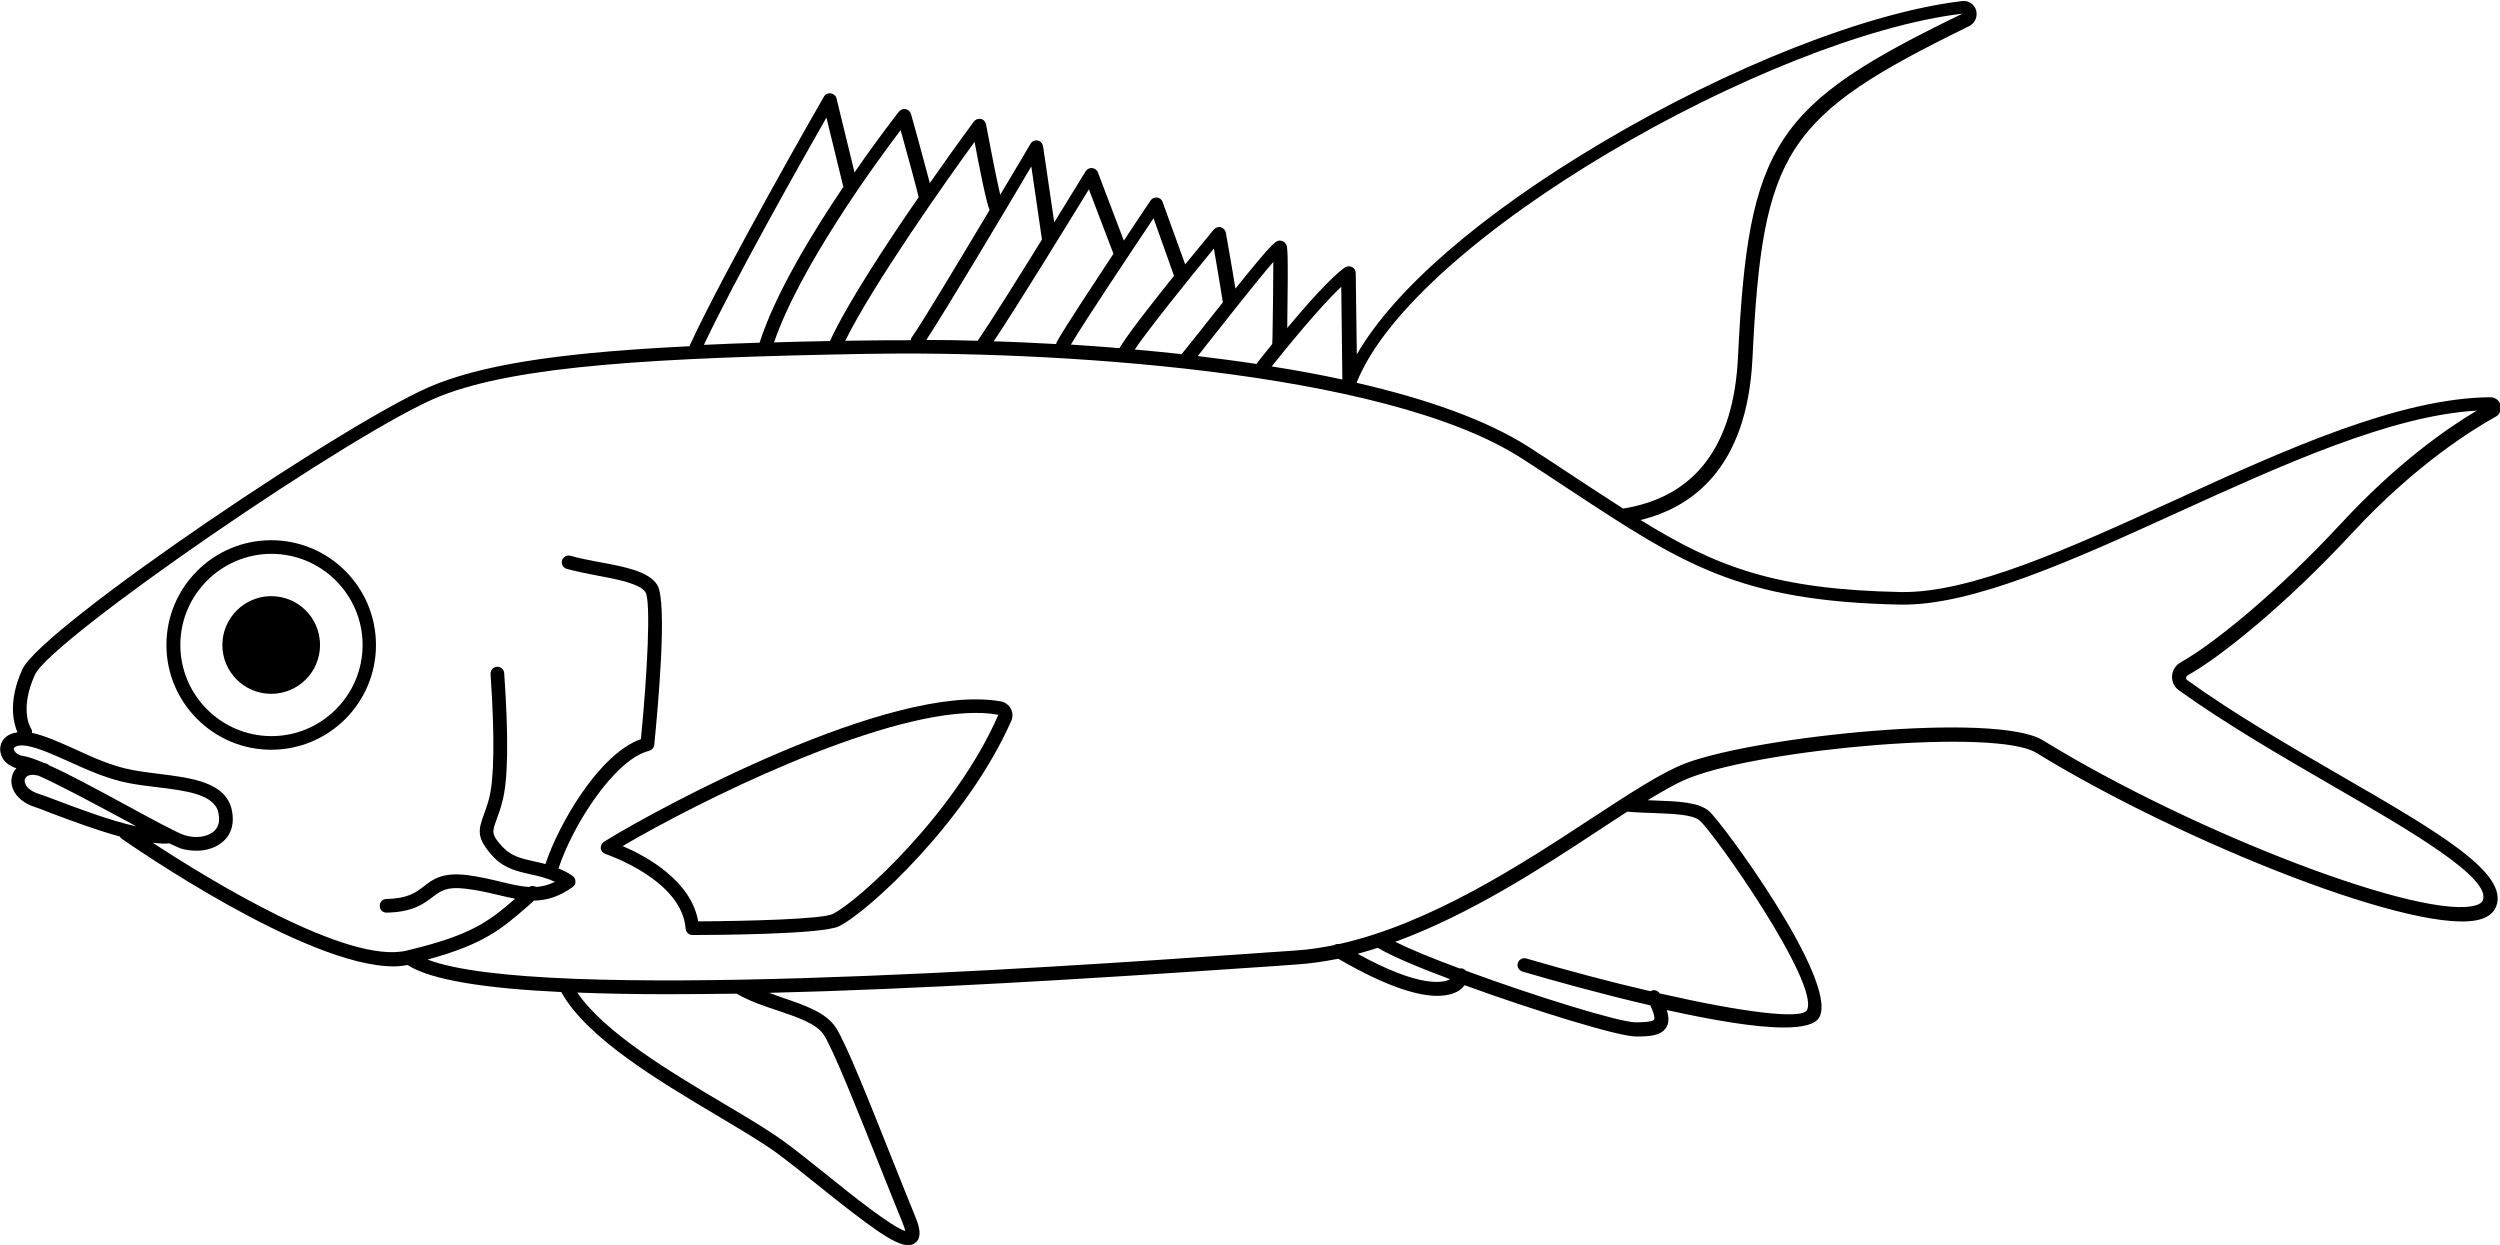
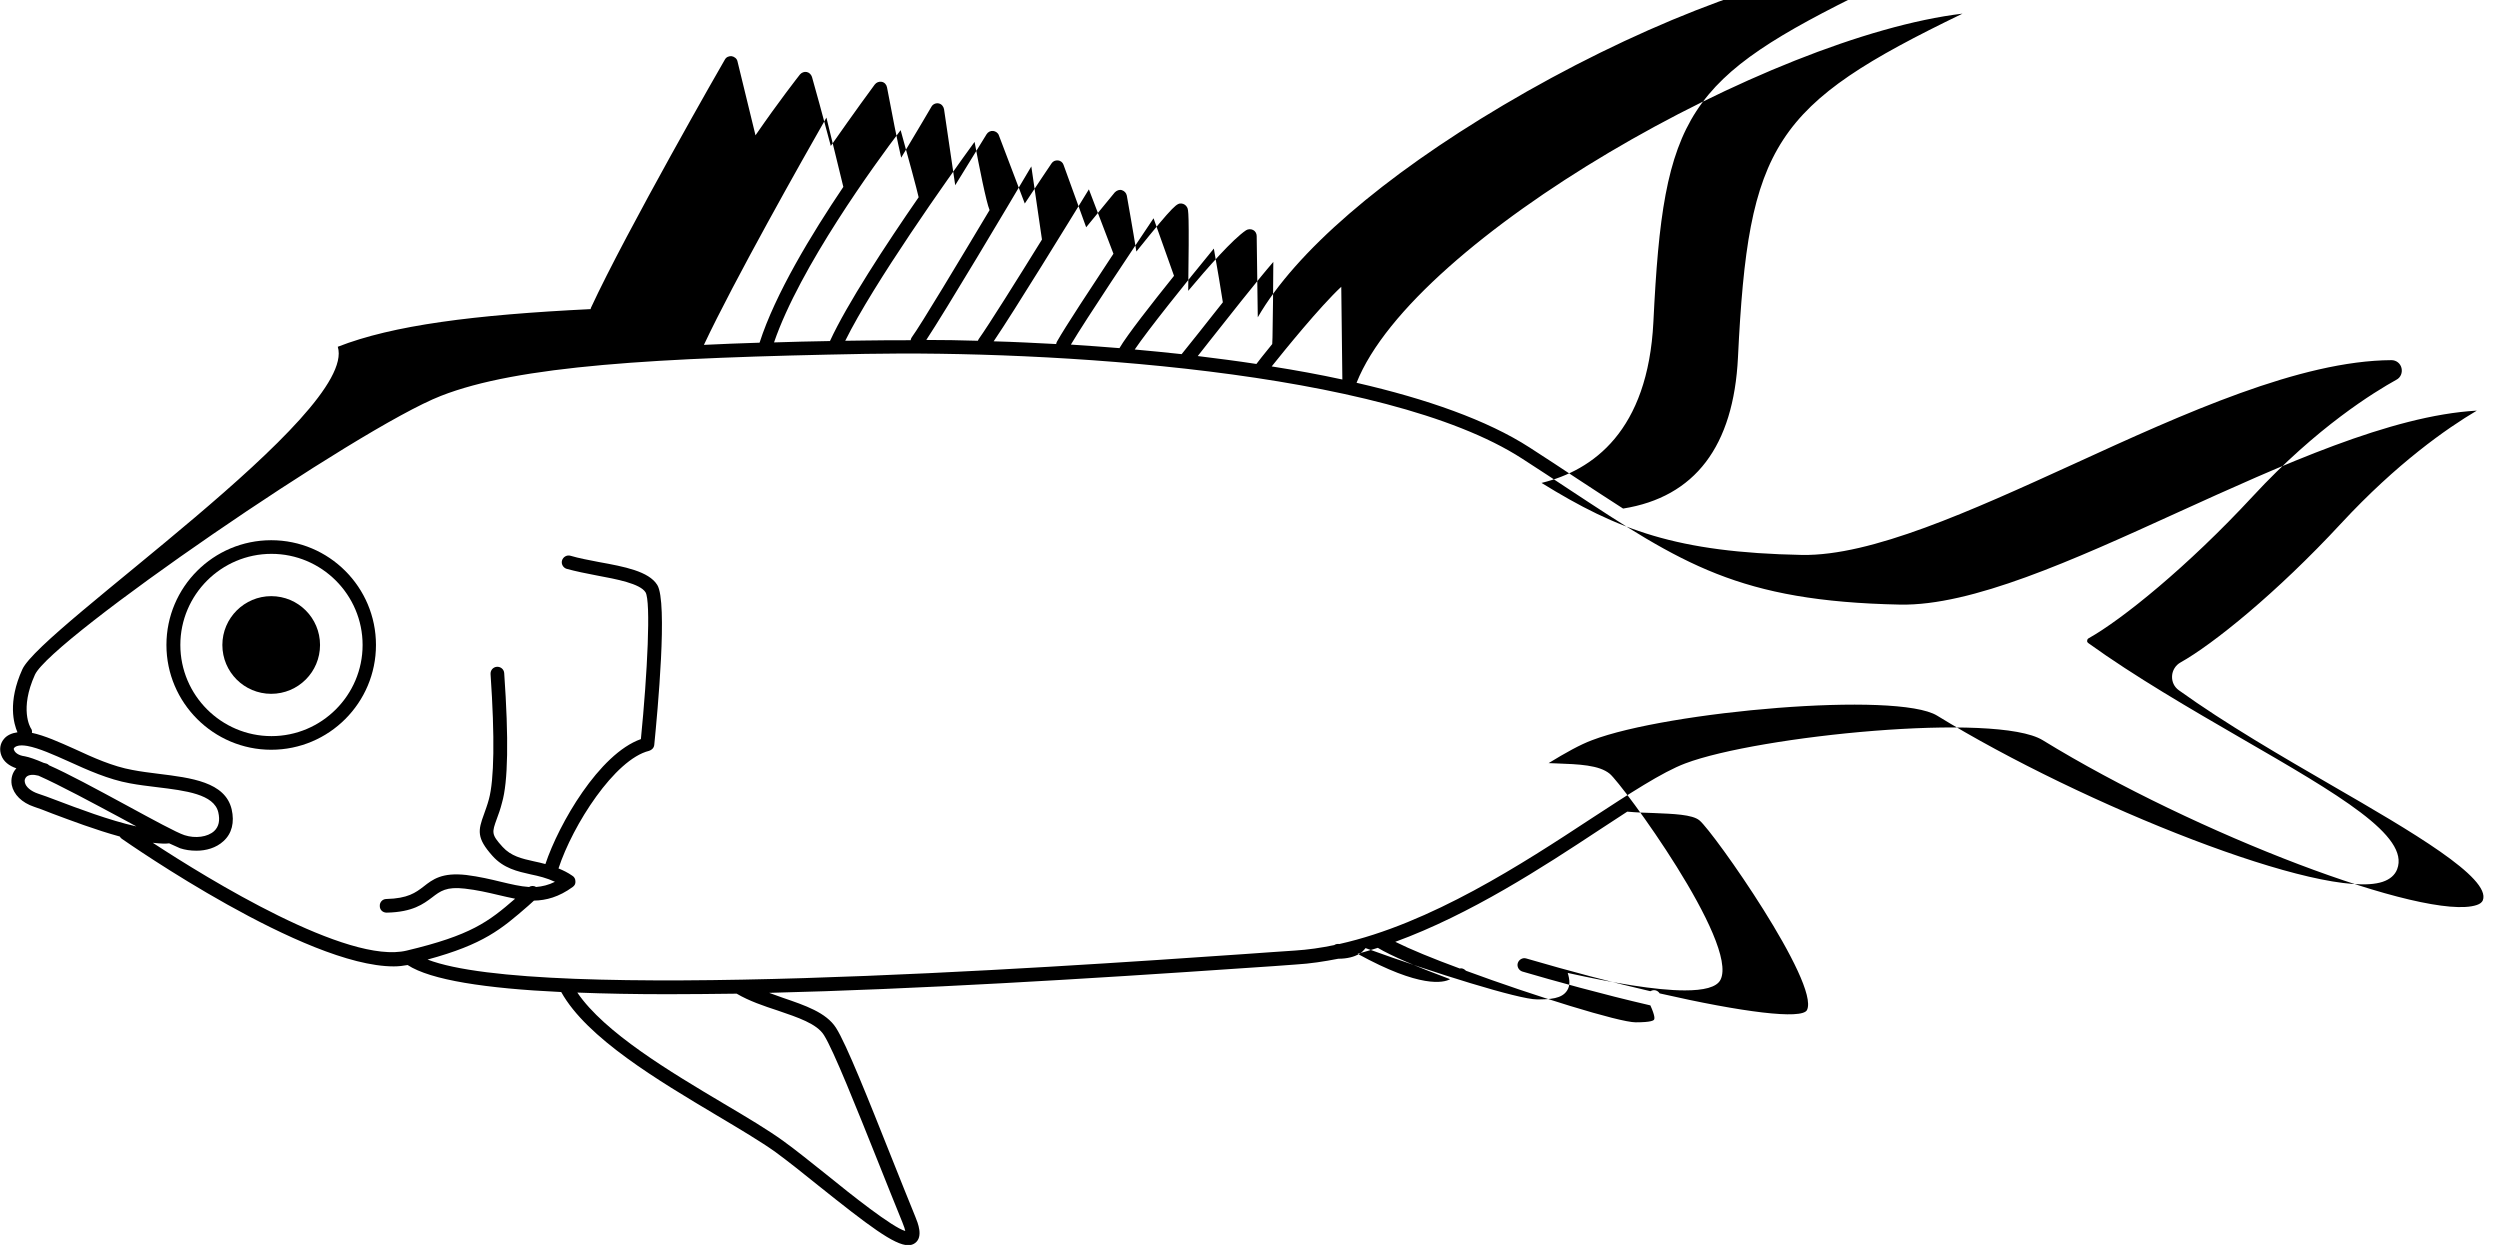
<svg xmlns="http://www.w3.org/2000/svg" version="1.1" id="Layer_1" x="0px" y="0px" viewBox="0 0 916.3 456.3" style="enable-background:new 0 0 916.3 456.3;" xml:space="preserve">
  <g>
    <path d="M99.4,274.8c21.2,0,38.4-17.2,38.4-38.4S120.6,198,99.4,198s-38.4,17.2-38.4,38.4S78.3,274.8,99.4,274.8z M66.1,236.4   c0-18.4,15-33.4,33.4-33.4s33.4,15,33.4,33.4c0,18.4-15,33.4-33.4,33.4S66.1,254.8,66.1,236.4z" />
    <path d="M99.4,218.5c9.9,0,17.9,8,17.9,17.9c0,9.9-8,17.9-17.9,17.9c-9.9,0-17.9-8-17.9-17.9C81.5,226.5,89.6,218.5,99.4,218.5z" />
-     <path d="M221.4,308.5c-0.8,0.5-1.3,1.5-1.2,2.4c0.1,1,0.8,1.8,1.7,2.1c0.3,0.1,28.1,9.4,29.4,27.4c0.1,1.3,1.2,2.3,2.5,2.3   c7.9,0,47.6-0.2,53.7-3.2c11.2-5.6,47.2-39,63.2-75.4c0.6-1.4,0.5-3-0.2-4.3c-0.7-1.4-2.1-2.4-3.6-2.7   C326.9,249.8,240.6,296.5,221.4,308.5z M357.6,261.3c3,0,5.8,0.2,8.3,0.7c-15.5,35.8-51.2,68.3-60.7,73c-3.8,1.9-31.3,2.6-49.3,2.7   c-2.6-15-19.2-24-27.7-27.6C255.4,294.1,321.1,261.3,357.6,261.3z" />
-     <path d="M1.4,270.9c-1.4,1.7-1.7,3.9-0.9,6c0.8,2.2,2.8,3.8,5.5,4.7c-1.5,1.6-2.1,3.8-1.7,6.1c0.7,3.5,3.7,6.5,8.2,8   c1.6,0.5,3.9,1.4,6.7,2.5c6.7,2.5,15.9,6,24.7,8.4c0.2,0.3,0.4,0.6,0.7,0.8c2.9,2,67.2,46.8,99.7,46.8c1.8,0,3.5-0.2,5.1-0.5   c8.4,5.5,28.6,8.6,56.3,9.9c9.4,16.9,35.7,32.5,57,45.2c8.4,5,16.3,9.7,21.6,13.5c4.5,3.3,9.9,7.6,15.6,12.2   c18.4,14.7,27.9,21.9,33,21.9c1,0,1.8-0.3,2.5-0.8c3.1-2.3,1-7.4,0.1-9.6c-2.6-6.3-5.7-14.2-9-22.4c-8-20.1-16.3-41-20.1-46.9   c-3.6-5.6-11.3-8.2-19.5-11c-1.7-0.6-3.4-1.2-5-1.8c53.8-1.3,116.4-5.1,174.6-9.1c7.4-0.5,13.7-0.9,18.6-1.3   c5.1-0.3,10.3-1.1,15.4-2.1c18.2,10.6,29.5,13.6,36.3,13.6c3.5,0,5.9-0.8,7.4-1.6c1.1-0.6,1.9-1.4,2.6-2.3   c25.3,9.2,56.3,18.8,62.8,18.8c4.8,0,9.2-0.2,11.1-3.3c1.1-1.7,1-3.8,0.2-6.4c16.3,3.6,32.2,6.4,42.9,6.4c6.9,0,11.7-1.1,13.1-3.9   c6.8-13.5-36-71.7-40.6-75.5c-3.9-3.2-11.2-3.5-19.7-3.8c-0.9,0-1.8-0.1-2.7-0.1c6.2-3.8,11.6-6.8,15.9-8.4   c27.7-10.6,111.9-18,126.5-9c53.2,32.7,141.9,68.1,163.3,60.9c2.7-0.9,4.5-2.5,5.3-4.6c4.7-12.2-21.3-27.3-57.3-48.1   c-18.3-10.6-39-22.6-55.9-34.8c-0.4-0.3-0.5-0.7-0.4-0.9c0-0.2,0.1-0.7,0.6-0.9c12.1-6.8,36-26,60.1-52   c23.6-25.5,44.7-38.3,52.6-42.7c1.6-0.8,2.3-2.6,1.9-4.3c-0.4-1.7-1.9-2.9-3.7-2.9c0,0,0,0,0,0c-33.4,0.2-75.7,19.4-116.5,38.1   c-38.1,17.4-74.1,33.7-99.5,33.3c-46-0.9-67.5-9.1-95.5-26.4c18.8-4.6,39-18.9,41-59c3.7-76.5,11.9-89,79.4-122   c2.2-1.1,3.2-3.5,2.6-5.8c-0.7-2.3-2.8-3.7-5.2-3.4c-34.5,4.1-85,24-131.9,51.8c-44.2,26.2-76.2,53.9-89.9,77.7l-0.4-29.8   c0-0.9-0.5-1.8-1.3-2.2c-0.8-0.4-1.8-0.4-2.6,0.1c-4.9,3.3-13.9,13.5-21.2,22.2c0.4-28.9,0.1-29.7-0.4-30.6c-0.4-0.8-1.2-1.3-2-1.4   c-1.7-0.1-2.3-0.2-16.6,17.6c-1.2-7.6-3.4-19.9-3.5-20.5c-0.2-1-0.9-1.7-1.8-2c-0.9-0.3-1.9,0.1-2.6,0.8   c-1.1,1.4-5.4,6.5-10.5,12.8l-8.3-22.9c-0.3-0.9-1.1-1.5-2-1.6c-1-0.1-1.9,0.3-2.4,1.1c-0.4,0.6-4.6,6.8-9.8,14.7l-9.5-25   c-0.3-0.9-1.2-1.5-2.1-1.6c-1-0.1-1.9,0.4-2.4,1.2c-0.1,0.2-5.1,8.3-11.5,18.7l-4.1-27.9c-0.2-1-0.9-1.9-2-2.1   c-1-0.2-2.1,0.3-2.6,1.2c-0.1,0.2-4.8,8.2-11.1,18.7c-1.3-5.6-3.4-16.1-5.2-25.8c-0.2-1-0.9-1.8-1.9-2c-1-0.2-2,0.2-2.6,1   c-0.7,0.9-7.5,10.2-16.1,22.5c-2.2-8.3-6.6-24.5-6.9-25.3c-0.3-0.9-1-1.6-1.9-1.8c-0.9-0.2-1.9,0.2-2.5,0.9   c-0.7,0.9-7.7,9.8-16.3,22.3l-6.6-27.1c-0.2-1-1.1-1.7-2.1-1.9c-1-0.1-2,0.3-2.5,1.2c-0.4,0.6-36.2,63.1-49.1,91   c-0.1,0.2-0.1,0.3-0.1,0.5c-42.9,2.1-72.5,5.9-92.7,13.8C131.3,151.6,15.3,229.9,8.2,245.3c-5.5,12.1-3.1,20.1-1.8,23.1   C4.3,268.7,2.5,269.5,1.4,270.9z M309.1,68.5c-11.6,17.2-25,39.3-30.7,57.1c-7.1,0.2-13.9,0.5-20.4,0.8   c11-23.4,36.1-67.9,44.9-83.3L309.1,68.5z M336.7,72.3c-12.1,17.5-26.3,39.2-32.5,52.7c-7.1,0.1-13.9,0.3-20.5,0.5   c9.4-27.5,37.1-65.6,46.4-77.8C332.7,57,336.2,69.9,336.7,72.3C336.7,72.2,336.7,72.3,336.7,72.3z M362.7,77   c-11.2,18.7-25.2,42.1-28.5,46.6c-0.2,0.3-0.4,0.7-0.4,1.1c-5.7,0-11.2,0-16.6,0.1c-2.5,0-4.9,0.1-7.4,0.1   c10.3-20.9,37.7-59.6,47.4-72.9C358.8,60.7,361.5,74.2,362.7,77z M381.9,87.8c-9.1,14.7-19.5,31.3-23.2,36.5   c-0.1,0.2-0.2,0.4-0.3,0.6c-6.4-0.2-12.7-0.3-18.9-0.3c6.9-10.4,29.6-48.5,38.5-63.6L381.9,87.8z M408.1,93   c-8.1,12.3-17.6,26.7-20.7,32.2c-0.2,0.3-0.2,0.6-0.3,0.9c-7.7-0.4-15.3-0.8-22.9-1c7.6-11.2,27.6-43.8,34.9-55.7L408.1,93z    M430.3,101.1c-8.1,10.1-17.2,21.7-20,26.5c-5.9-0.5-11.9-0.9-17.8-1.3c5.6-9.4,23.4-36,30.3-46.3L430.3,101.1z M448.2,110.8   c-2.6,3.2-5.4,6.9-8.7,11c-3.1,3.9-5.5,6.9-6.4,8c-5.7-0.6-11.4-1.2-17.2-1.7c4.8-7.1,18.5-24.2,29-37   C446,97.4,447.7,107.3,448.2,110.8z M466.3,126.1c-3.1,3.8-5.3,6.6-5.8,7.3c-7.1-1.1-14.3-2-21.5-2.9c1.2-1.5,2.7-3.4,4.4-5.6   c5.7-7.2,17.4-22.1,23.3-28.9c0,7.5-0.2,21.9-0.3,27.6L466.3,126.1z M491.6,105.1l0.4,34c-8.3-1.8-17-3.4-25.9-4.8   C470.9,128.3,483.6,112.6,491.6,105.1z M594.9,186.4c-5.3-3.4-10.8-7-16.9-11c-5.4-3.6-11.2-7.4-17.4-11.4   c-15.5-10-37.7-17.8-63.4-23.7C518.3,87.2,648.9,13.4,719.3,5C650,38.5,640.8,52.7,637,131C635.4,163.6,621.2,182.2,594.9,186.4z    M599.5,374.7c-6,0-37.3-9.7-62.2-18.9c-0.5-0.5-1.1-0.9-1.9-0.9c-0.1,0-0.2,0.1-0.3,0.1c-9.8-3.6-18.3-7.1-23.7-9.8   c27.6-10.1,54-27.3,74.9-41.1c3.5-2.3,6.9-4.5,10.1-6.6c0.1,0,0.1,0,0.2,0c3.2,0.3,6.5,0.4,9.6,0.5c7,0.3,14.1,0.5,16.7,2.7   c5.2,4.3,44.2,59.8,39.4,69.5c-1.8,3.6-23.8,0.8-54-6.1c-0.7-1.1-2-1.5-3.2-0.9c-0.1,0-0.1,0.1-0.2,0.1c-13.9-3.2-29.4-7.3-45.5-12   c-1.3-0.4-2.7,0.4-3.1,1.7c-0.4,1.3,0.4,2.7,1.7,3.1c11.6,3.4,29.2,8.3,46.9,12.4c1.8,4,1.5,4.9,1.4,5.1   C606.2,374,605.3,374.7,599.5,374.7z M497.6,349.6c2.5-0.7,4.9-1.4,7.4-2.2c4.6,2.8,14.6,7.1,26.5,11.5   C529.1,360.2,520.7,362.3,497.6,349.6z M211.6,363.8c10.2,0.4,21.3,0.6,33.1,0.6c8.1,0,16.6-0.1,25.3-0.2c4.6,2.7,9.9,4.5,15.1,6.2   c7.3,2.5,14.3,4.8,16.9,9c3.5,5.5,12.1,27.1,19.7,46.1c3.3,8.2,6.4,16.1,9,22.4c0.7,1.7,1,2.7,1.1,3.3   c-4.8-1.4-19.8-13.3-28.9-20.7c-5.8-4.6-11.2-9-15.8-12.3c-5.5-4-13.2-8.6-22-13.8C245.6,392.8,221.6,378.5,211.6,363.8z M56,308.9   c1.3,0.1,2.6,0.3,3.8,0.3c0.8,0,1.5,0,2.2-0.1c1.7,0.8,3.1,1.4,4,1.8c1.8,0.6,3.8,0.9,6,0.9c3.5,0,7.2-1,9.9-3.5   c3.1-2.8,4.1-6.9,3-11.7c-2.4-10-14.8-11.5-26.9-13c-3.2-0.4-6.4-0.8-9.5-1.4c-7.2-1.3-14.3-4.5-21.2-7.7   c-5.6-2.5-10.9-4.9-15.6-5.9c0.1-0.6,0-1.2-0.4-1.7c-0.2-0.3-4.2-7,1.5-19.6c5.9-13,118.5-90.4,148.8-102.2   c28.3-11.1,78.5-14,155.7-15.4c65.5-1.2,189.9,5.6,240.6,38.4c6.2,4,12,7.8,17.4,11.4c41.3,27.2,62,40.9,121.1,42.1   c26.3,0.5,63-16.1,101.6-33.7c38.5-17.5,78.2-35.6,109.8-37.4c-11,6.5-29.3,19.3-49.7,41.3c-23.7,25.6-47.1,44.4-58.9,51   c-1.8,1-3,2.9-3.1,5c-0.1,2.1,0.8,4,2.5,5.2c17.1,12.3,38,24.4,56.3,35c28.7,16.6,58.3,33.8,55.1,42c-0.3,0.7-1,1.3-2.2,1.7   c-18.4,6.2-103.1-26-159.1-60.4c-16.9-10.4-104.3-1.6-131,8.5c-8.5,3.2-20.5,11.1-34.3,20.1c-25.4,16.7-59,38.6-92.5,46.1   c-0.7-0.1-1.3,0-1.9,0.4c-4.8,1-9.6,1.7-14.4,2c-5,0.3-11.3,0.8-18.7,1.3c-72.3,5-258.1,17.8-299.2,2c20.6-5.6,27-11.1,36.9-19.7   l2.1-1.9c4.5-0.1,9.1-1.3,14.2-5c0.7-0.5,1.1-1.2,1-2.1c0-0.8-0.4-1.6-1.1-2c-1.7-1.2-3.4-2-5.1-2.7c5.2-15.9,20.6-40,33.2-43.1   c1-0.3,1.8-1.1,1.9-2.2c1.2-12.2,5-52.4,1.1-58.6c-3.1-5-12-6.7-21.4-8.4c-3.6-0.7-7.4-1.4-10.4-2.3c-1.3-0.4-2.7,0.4-3.1,1.7   c-0.4,1.3,0.4,2.7,1.7,3.1c3.3,0.9,7.2,1.7,10.9,2.4c7.5,1.4,16,3,18,6.2c2,3.3,0.7,29.6-1.7,53.8c-15.3,5.4-30.1,31.1-35,45.8   c-1.4-0.4-2.8-0.7-4.2-1c-4.5-1-8.4-1.9-11.5-5.3c-4.2-4.6-3.9-5.3-2.1-10.3c0.6-1.6,1.3-3.5,1.9-5.9c2.2-7.6,2.5-23.2,0.8-47.5   c-0.1-1.4-1.3-2.4-2.7-2.3c-1.4,0.1-2.4,1.3-2.3,2.7c1.6,23.4,1.3,38.8-0.6,45.8c-0.6,2.3-1.3,4-1.8,5.5c-2.2,6-2.8,8.7,3.1,15.3   c4.1,4.6,9.2,5.7,14.1,6.8c2.9,0.6,5.8,1.3,8.8,2.7c-2.4,1.2-4.6,1.7-6.9,1.9c-0.8-0.5-1.8-0.5-2.6,0c-3.2-0.2-6.5-1-10.3-1.9   c-3.7-0.9-7.9-1.9-12.7-2.5c-8.9-1-12.3,1.6-15.6,4.2c-3,2.3-5.8,4.4-13.7,4.6c-1.4,0-2.5,1.2-2.4,2.6c0,1.4,1.1,2.4,2.5,2.4   c0,0,0,0,0.1,0c9.5-0.2,13.4-3.2,16.6-5.6c3-2.3,5.2-4,12-3.2c4.4,0.5,8.3,1.4,12.1,2.3c2.2,0.5,4.2,1,6.3,1.4   c-9.8,8.5-16.2,13.4-39.7,19C127.5,353.7,76.3,322.2,56,308.9z M9.1,286.7c-0.2-0.8,0.1-1.5,0.6-2c0.9-0.8,2.5-0.9,4.4-0.4   c7.7,3.4,20.3,10.2,30.2,15.5c2,1.1,3.9,2.1,5.7,3.1c-9.9-2.2-21.7-6.7-29.1-9.5c-2.9-1.1-5.3-2-6.9-2.5   C11.3,290,9.4,288.4,9.1,286.7z M5.2,274.1c0.4-0.5,1.3-0.9,2.8-0.9c0.6,0,1.3,0.1,2,0.2c4.3,0.8,9.6,3.2,15.2,5.7   c6.8,3.1,14.6,6.6,22.4,8c3.2,0.6,6.5,1,9.8,1.4c10.8,1.3,21,2.6,22.6,9.2c0.7,3,0.2,5.3-1.5,6.9c-2.4,2.2-6.9,2.8-10.9,1.5   c-2.8-0.9-11.6-5.7-20.8-10.7c-12-6.5-21.8-11.8-28.8-14.9c-0.3-0.3-0.6-0.5-0.9-0.6c-0.4-0.1-0.7-0.2-1.1-0.3   c-3-1.3-5.3-2.1-6.9-2.4c-2.4-0.3-3.6-1.4-3.9-2.2C4.9,274.5,5.1,274.2,5.2,274.1z" />
+     <path d="M1.4,270.9c-1.4,1.7-1.7,3.9-0.9,6c0.8,2.2,2.8,3.8,5.5,4.7c-1.5,1.6-2.1,3.8-1.7,6.1c0.7,3.5,3.7,6.5,8.2,8   c1.6,0.5,3.9,1.4,6.7,2.5c6.7,2.5,15.9,6,24.7,8.4c0.2,0.3,0.4,0.6,0.7,0.8c2.9,2,67.2,46.8,99.7,46.8c1.8,0,3.5-0.2,5.1-0.5   c8.4,5.5,28.6,8.6,56.3,9.9c9.4,16.9,35.7,32.5,57,45.2c8.4,5,16.3,9.7,21.6,13.5c4.5,3.3,9.9,7.6,15.6,12.2   c18.4,14.7,27.9,21.9,33,21.9c1,0,1.8-0.3,2.5-0.8c3.1-2.3,1-7.4,0.1-9.6c-2.6-6.3-5.7-14.2-9-22.4c-8-20.1-16.3-41-20.1-46.9   c-3.6-5.6-11.3-8.2-19.5-11c-1.7-0.6-3.4-1.2-5-1.8c53.8-1.3,116.4-5.1,174.6-9.1c7.4-0.5,13.7-0.9,18.6-1.3   c5.1-0.3,10.3-1.1,15.4-2.1c3.5,0,5.9-0.8,7.4-1.6c1.1-0.6,1.9-1.4,2.6-2.3   c25.3,9.2,56.3,18.8,62.8,18.8c4.8,0,9.2-0.2,11.1-3.3c1.1-1.7,1-3.8,0.2-6.4c16.3,3.6,32.2,6.4,42.9,6.4c6.9,0,11.7-1.1,13.1-3.9   c6.8-13.5-36-71.7-40.6-75.5c-3.9-3.2-11.2-3.5-19.7-3.8c-0.9,0-1.8-0.1-2.7-0.1c6.2-3.8,11.6-6.8,15.9-8.4   c27.7-10.6,111.9-18,126.5-9c53.2,32.7,141.9,68.1,163.3,60.9c2.7-0.9,4.5-2.5,5.3-4.6c4.7-12.2-21.3-27.3-57.3-48.1   c-18.3-10.6-39-22.6-55.9-34.8c-0.4-0.3-0.5-0.7-0.4-0.9c0-0.2,0.1-0.7,0.6-0.9c12.1-6.8,36-26,60.1-52   c23.6-25.5,44.7-38.3,52.6-42.7c1.6-0.8,2.3-2.6,1.9-4.3c-0.4-1.7-1.9-2.9-3.7-2.9c0,0,0,0,0,0c-33.4,0.2-75.7,19.4-116.5,38.1   c-38.1,17.4-74.1,33.7-99.5,33.3c-46-0.9-67.5-9.1-95.5-26.4c18.8-4.6,39-18.9,41-59c3.7-76.5,11.9-89,79.4-122   c2.2-1.1,3.2-3.5,2.6-5.8c-0.7-2.3-2.8-3.7-5.2-3.4c-34.5,4.1-85,24-131.9,51.8c-44.2,26.2-76.2,53.9-89.9,77.7l-0.4-29.8   c0-0.9-0.5-1.8-1.3-2.2c-0.8-0.4-1.8-0.4-2.6,0.1c-4.9,3.3-13.9,13.5-21.2,22.2c0.4-28.9,0.1-29.7-0.4-30.6c-0.4-0.8-1.2-1.3-2-1.4   c-1.7-0.1-2.3-0.2-16.6,17.6c-1.2-7.6-3.4-19.9-3.5-20.5c-0.2-1-0.9-1.7-1.8-2c-0.9-0.3-1.9,0.1-2.6,0.8   c-1.1,1.4-5.4,6.5-10.5,12.8l-8.3-22.9c-0.3-0.9-1.1-1.5-2-1.6c-1-0.1-1.9,0.3-2.4,1.1c-0.4,0.6-4.6,6.8-9.8,14.7l-9.5-25   c-0.3-0.9-1.2-1.5-2.1-1.6c-1-0.1-1.9,0.4-2.4,1.2c-0.1,0.2-5.1,8.3-11.5,18.7l-4.1-27.9c-0.2-1-0.9-1.9-2-2.1   c-1-0.2-2.1,0.3-2.6,1.2c-0.1,0.2-4.8,8.2-11.1,18.7c-1.3-5.6-3.4-16.1-5.2-25.8c-0.2-1-0.9-1.8-1.9-2c-1-0.2-2,0.2-2.6,1   c-0.7,0.9-7.5,10.2-16.1,22.5c-2.2-8.3-6.6-24.5-6.9-25.3c-0.3-0.9-1-1.6-1.9-1.8c-0.9-0.2-1.9,0.2-2.5,0.9   c-0.7,0.9-7.7,9.8-16.3,22.3l-6.6-27.1c-0.2-1-1.1-1.7-2.1-1.9c-1-0.1-2,0.3-2.5,1.2c-0.4,0.6-36.2,63.1-49.1,91   c-0.1,0.2-0.1,0.3-0.1,0.5c-42.9,2.1-72.5,5.9-92.7,13.8C131.3,151.6,15.3,229.9,8.2,245.3c-5.5,12.1-3.1,20.1-1.8,23.1   C4.3,268.7,2.5,269.5,1.4,270.9z M309.1,68.5c-11.6,17.2-25,39.3-30.7,57.1c-7.1,0.2-13.9,0.5-20.4,0.8   c11-23.4,36.1-67.9,44.9-83.3L309.1,68.5z M336.7,72.3c-12.1,17.5-26.3,39.2-32.5,52.7c-7.1,0.1-13.9,0.3-20.5,0.5   c9.4-27.5,37.1-65.6,46.4-77.8C332.7,57,336.2,69.9,336.7,72.3C336.7,72.2,336.7,72.3,336.7,72.3z M362.7,77   c-11.2,18.7-25.2,42.1-28.5,46.6c-0.2,0.3-0.4,0.7-0.4,1.1c-5.7,0-11.2,0-16.6,0.1c-2.5,0-4.9,0.1-7.4,0.1   c10.3-20.9,37.7-59.6,47.4-72.9C358.8,60.7,361.5,74.2,362.7,77z M381.9,87.8c-9.1,14.7-19.5,31.3-23.2,36.5   c-0.1,0.2-0.2,0.4-0.3,0.6c-6.4-0.2-12.7-0.3-18.9-0.3c6.9-10.4,29.6-48.5,38.5-63.6L381.9,87.8z M408.1,93   c-8.1,12.3-17.6,26.7-20.7,32.2c-0.2,0.3-0.2,0.6-0.3,0.9c-7.7-0.4-15.3-0.8-22.9-1c7.6-11.2,27.6-43.8,34.9-55.7L408.1,93z    M430.3,101.1c-8.1,10.1-17.2,21.7-20,26.5c-5.9-0.5-11.9-0.9-17.8-1.3c5.6-9.4,23.4-36,30.3-46.3L430.3,101.1z M448.2,110.8   c-2.6,3.2-5.4,6.9-8.7,11c-3.1,3.9-5.5,6.9-6.4,8c-5.7-0.6-11.4-1.2-17.2-1.7c4.8-7.1,18.5-24.2,29-37   C446,97.4,447.7,107.3,448.2,110.8z M466.3,126.1c-3.1,3.8-5.3,6.6-5.8,7.3c-7.1-1.1-14.3-2-21.5-2.9c1.2-1.5,2.7-3.4,4.4-5.6   c5.7-7.2,17.4-22.1,23.3-28.9c0,7.5-0.2,21.9-0.3,27.6L466.3,126.1z M491.6,105.1l0.4,34c-8.3-1.8-17-3.4-25.9-4.8   C470.9,128.3,483.6,112.6,491.6,105.1z M594.9,186.4c-5.3-3.4-10.8-7-16.9-11c-5.4-3.6-11.2-7.4-17.4-11.4   c-15.5-10-37.7-17.8-63.4-23.7C518.3,87.2,648.9,13.4,719.3,5C650,38.5,640.8,52.7,637,131C635.4,163.6,621.2,182.2,594.9,186.4z    M599.5,374.7c-6,0-37.3-9.7-62.2-18.9c-0.5-0.5-1.1-0.9-1.9-0.9c-0.1,0-0.2,0.1-0.3,0.1c-9.8-3.6-18.3-7.1-23.7-9.8   c27.6-10.1,54-27.3,74.9-41.1c3.5-2.3,6.9-4.5,10.1-6.6c0.1,0,0.1,0,0.2,0c3.2,0.3,6.5,0.4,9.6,0.5c7,0.3,14.1,0.5,16.7,2.7   c5.2,4.3,44.2,59.8,39.4,69.5c-1.8,3.6-23.8,0.8-54-6.1c-0.7-1.1-2-1.5-3.2-0.9c-0.1,0-0.1,0.1-0.2,0.1c-13.9-3.2-29.4-7.3-45.5-12   c-1.3-0.4-2.7,0.4-3.1,1.7c-0.4,1.3,0.4,2.7,1.7,3.1c11.6,3.4,29.2,8.3,46.9,12.4c1.8,4,1.5,4.9,1.4,5.1   C606.2,374,605.3,374.7,599.5,374.7z M497.6,349.6c2.5-0.7,4.9-1.4,7.4-2.2c4.6,2.8,14.6,7.1,26.5,11.5   C529.1,360.2,520.7,362.3,497.6,349.6z M211.6,363.8c10.2,0.4,21.3,0.6,33.1,0.6c8.1,0,16.6-0.1,25.3-0.2c4.6,2.7,9.9,4.5,15.1,6.2   c7.3,2.5,14.3,4.8,16.9,9c3.5,5.5,12.1,27.1,19.7,46.1c3.3,8.2,6.4,16.1,9,22.4c0.7,1.7,1,2.7,1.1,3.3   c-4.8-1.4-19.8-13.3-28.9-20.7c-5.8-4.6-11.2-9-15.8-12.3c-5.5-4-13.2-8.6-22-13.8C245.6,392.8,221.6,378.5,211.6,363.8z M56,308.9   c1.3,0.1,2.6,0.3,3.8,0.3c0.8,0,1.5,0,2.2-0.1c1.7,0.8,3.1,1.4,4,1.8c1.8,0.6,3.8,0.9,6,0.9c3.5,0,7.2-1,9.9-3.5   c3.1-2.8,4.1-6.9,3-11.7c-2.4-10-14.8-11.5-26.9-13c-3.2-0.4-6.4-0.8-9.5-1.4c-7.2-1.3-14.3-4.5-21.2-7.7   c-5.6-2.5-10.9-4.9-15.6-5.9c0.1-0.6,0-1.2-0.4-1.7c-0.2-0.3-4.2-7,1.5-19.6c5.9-13,118.5-90.4,148.8-102.2   c28.3-11.1,78.5-14,155.7-15.4c65.5-1.2,189.9,5.6,240.6,38.4c6.2,4,12,7.8,17.4,11.4c41.3,27.2,62,40.9,121.1,42.1   c26.3,0.5,63-16.1,101.6-33.7c38.5-17.5,78.2-35.6,109.8-37.4c-11,6.5-29.3,19.3-49.7,41.3c-23.7,25.6-47.1,44.4-58.9,51   c-1.8,1-3,2.9-3.1,5c-0.1,2.1,0.8,4,2.5,5.2c17.1,12.3,38,24.4,56.3,35c28.7,16.6,58.3,33.8,55.1,42c-0.3,0.7-1,1.3-2.2,1.7   c-18.4,6.2-103.1-26-159.1-60.4c-16.9-10.4-104.3-1.6-131,8.5c-8.5,3.2-20.5,11.1-34.3,20.1c-25.4,16.7-59,38.6-92.5,46.1   c-0.7-0.1-1.3,0-1.9,0.4c-4.8,1-9.6,1.7-14.4,2c-5,0.3-11.3,0.8-18.7,1.3c-72.3,5-258.1,17.8-299.2,2c20.6-5.6,27-11.1,36.9-19.7   l2.1-1.9c4.5-0.1,9.1-1.3,14.2-5c0.7-0.5,1.1-1.2,1-2.1c0-0.8-0.4-1.6-1.1-2c-1.7-1.2-3.4-2-5.1-2.7c5.2-15.9,20.6-40,33.2-43.1   c1-0.3,1.8-1.1,1.9-2.2c1.2-12.2,5-52.4,1.1-58.6c-3.1-5-12-6.7-21.4-8.4c-3.6-0.7-7.4-1.4-10.4-2.3c-1.3-0.4-2.7,0.4-3.1,1.7   c-0.4,1.3,0.4,2.7,1.7,3.1c3.3,0.9,7.2,1.7,10.9,2.4c7.5,1.4,16,3,18,6.2c2,3.3,0.7,29.6-1.7,53.8c-15.3,5.4-30.1,31.1-35,45.8   c-1.4-0.4-2.8-0.7-4.2-1c-4.5-1-8.4-1.9-11.5-5.3c-4.2-4.6-3.9-5.3-2.1-10.3c0.6-1.6,1.3-3.5,1.9-5.9c2.2-7.6,2.5-23.2,0.8-47.5   c-0.1-1.4-1.3-2.4-2.7-2.3c-1.4,0.1-2.4,1.3-2.3,2.7c1.6,23.4,1.3,38.8-0.6,45.8c-0.6,2.3-1.3,4-1.8,5.5c-2.2,6-2.8,8.7,3.1,15.3   c4.1,4.6,9.2,5.7,14.1,6.8c2.9,0.6,5.8,1.3,8.8,2.7c-2.4,1.2-4.6,1.7-6.9,1.9c-0.8-0.5-1.8-0.5-2.6,0c-3.2-0.2-6.5-1-10.3-1.9   c-3.7-0.9-7.9-1.9-12.7-2.5c-8.9-1-12.3,1.6-15.6,4.2c-3,2.3-5.8,4.4-13.7,4.6c-1.4,0-2.5,1.2-2.4,2.6c0,1.4,1.1,2.4,2.5,2.4   c0,0,0,0,0.1,0c9.5-0.2,13.4-3.2,16.6-5.6c3-2.3,5.2-4,12-3.2c4.4,0.5,8.3,1.4,12.1,2.3c2.2,0.5,4.2,1,6.3,1.4   c-9.8,8.5-16.2,13.4-39.7,19C127.5,353.7,76.3,322.2,56,308.9z M9.1,286.7c-0.2-0.8,0.1-1.5,0.6-2c0.9-0.8,2.5-0.9,4.4-0.4   c7.7,3.4,20.3,10.2,30.2,15.5c2,1.1,3.9,2.1,5.7,3.1c-9.9-2.2-21.7-6.7-29.1-9.5c-2.9-1.1-5.3-2-6.9-2.5   C11.3,290,9.4,288.4,9.1,286.7z M5.2,274.1c0.4-0.5,1.3-0.9,2.8-0.9c0.6,0,1.3,0.1,2,0.2c4.3,0.8,9.6,3.2,15.2,5.7   c6.8,3.1,14.6,6.6,22.4,8c3.2,0.6,6.5,1,9.8,1.4c10.8,1.3,21,2.6,22.6,9.2c0.7,3,0.2,5.3-1.5,6.9c-2.4,2.2-6.9,2.8-10.9,1.5   c-2.8-0.9-11.6-5.7-20.8-10.7c-12-6.5-21.8-11.8-28.8-14.9c-0.3-0.3-0.6-0.5-0.9-0.6c-0.4-0.1-0.7-0.2-1.1-0.3   c-3-1.3-5.3-2.1-6.9-2.4c-2.4-0.3-3.6-1.4-3.9-2.2C4.9,274.5,5.1,274.2,5.2,274.1z" />
  </g>
</svg>